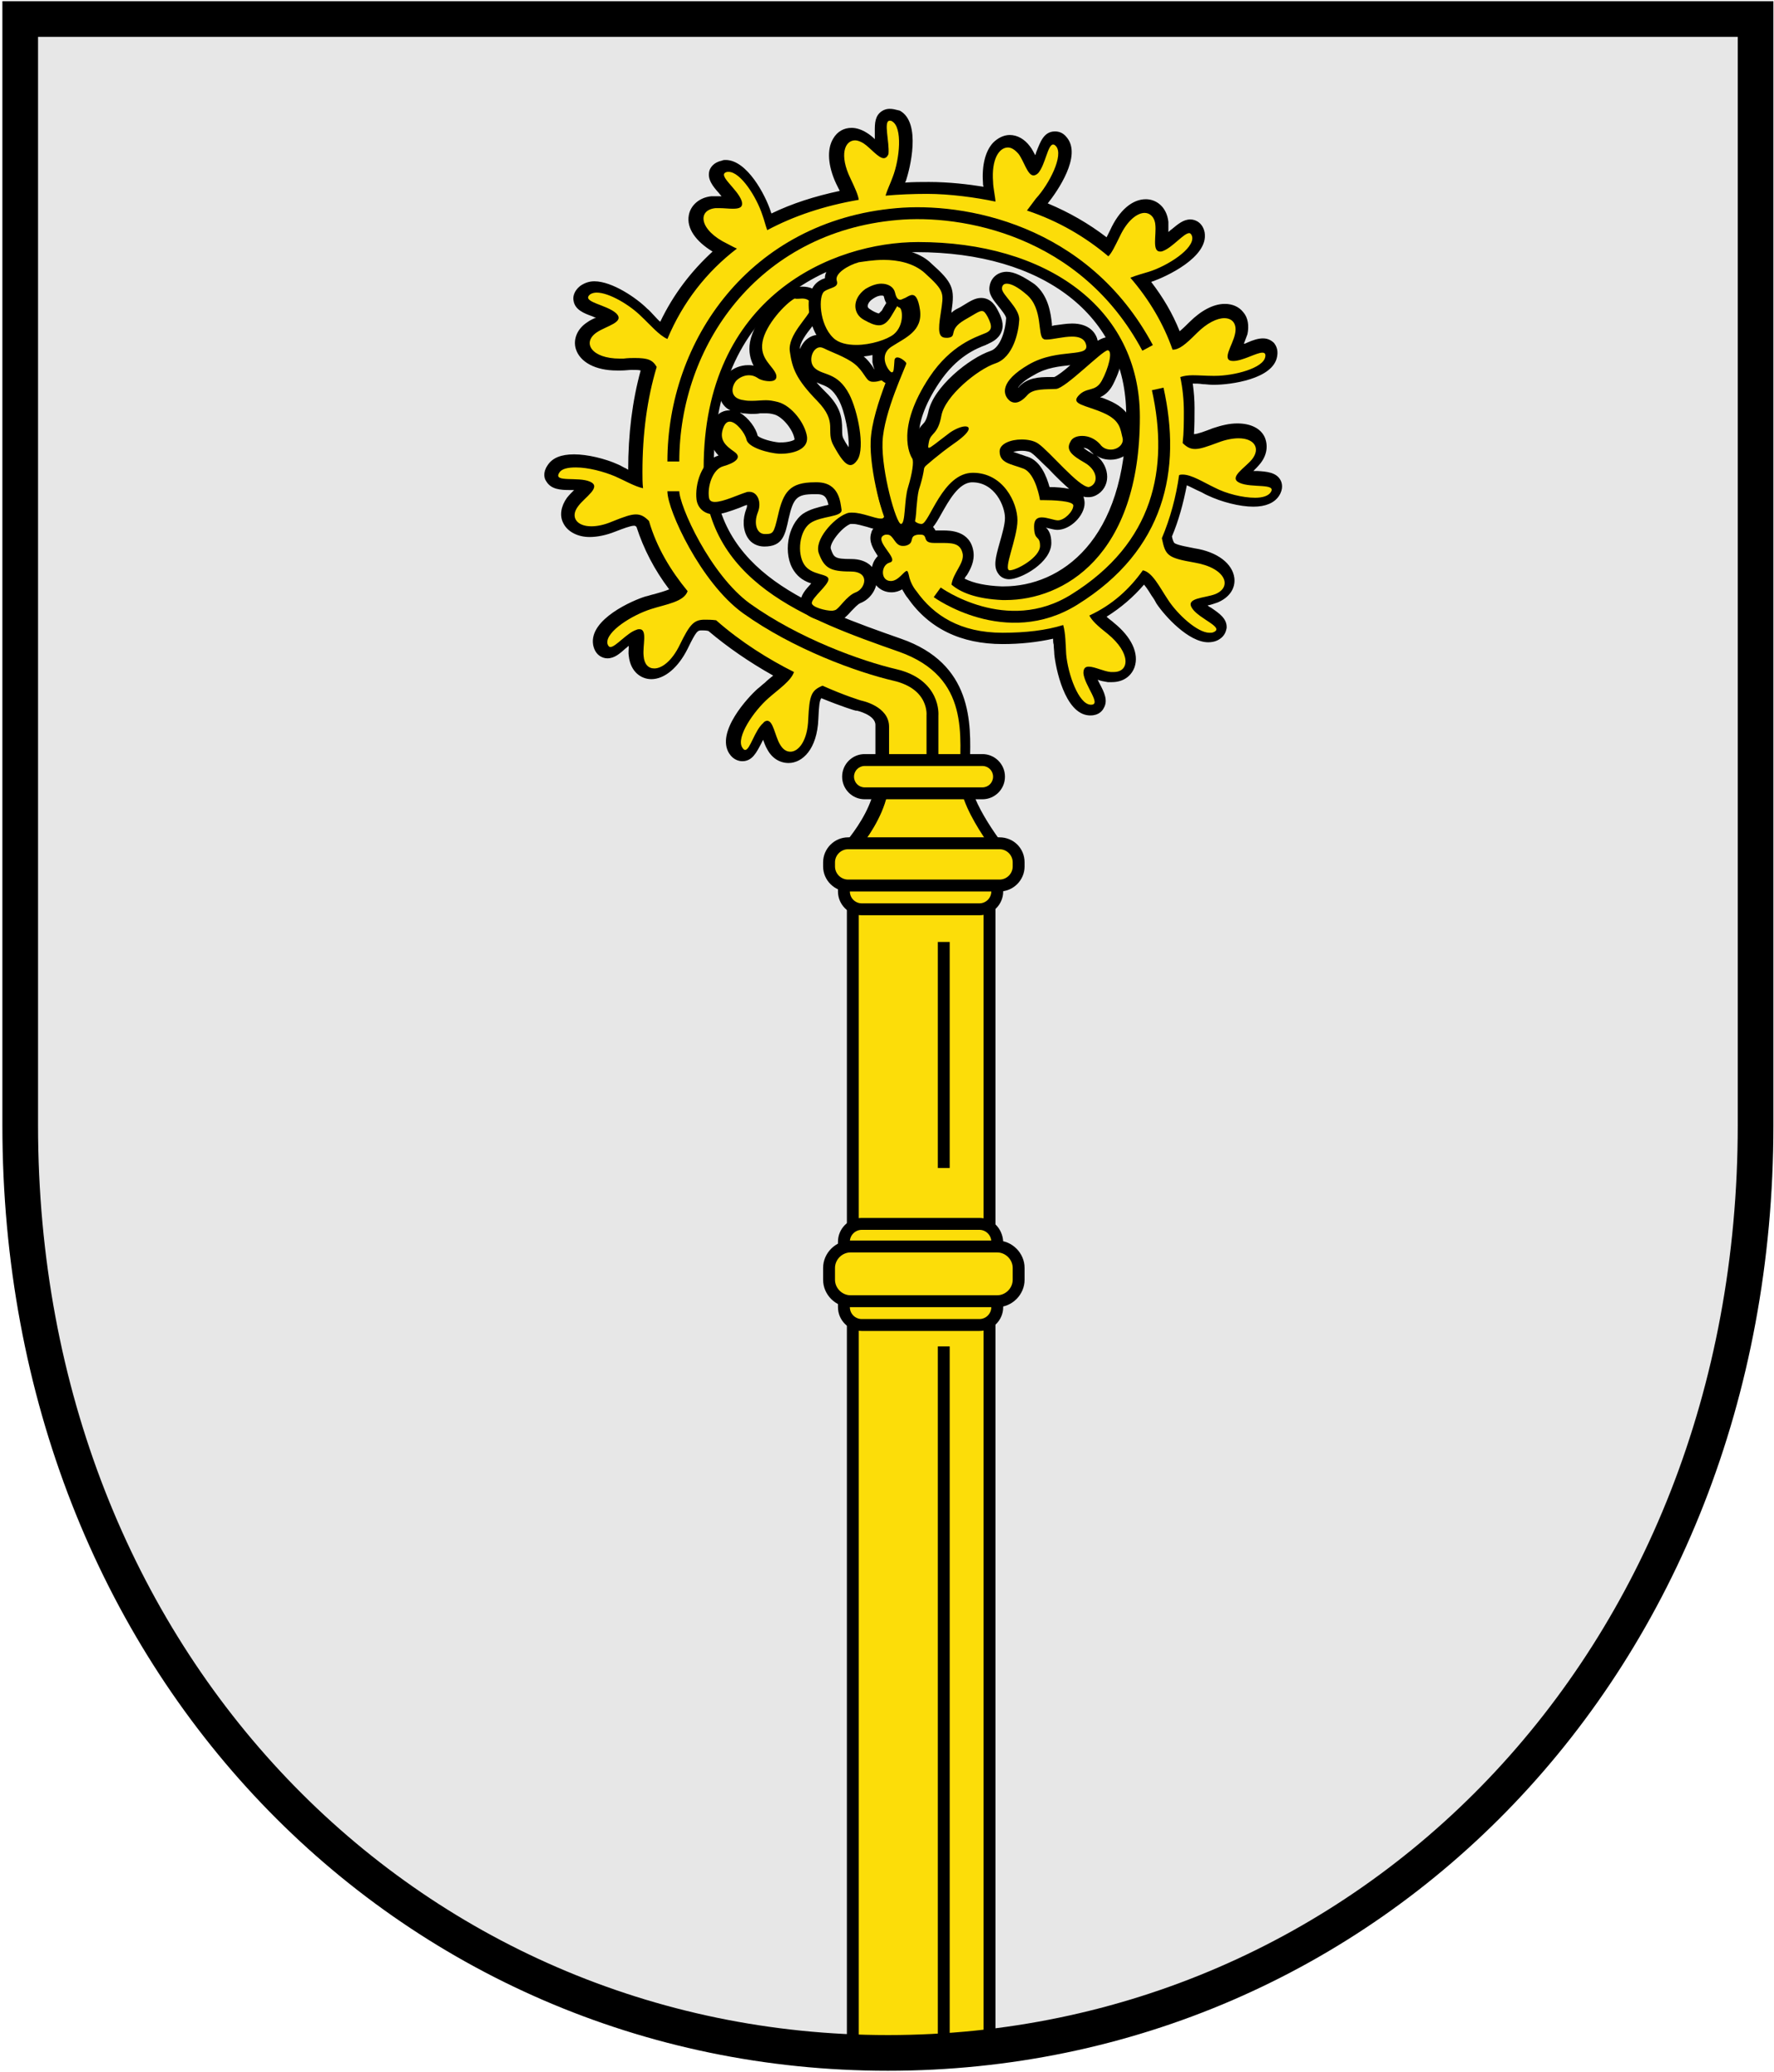
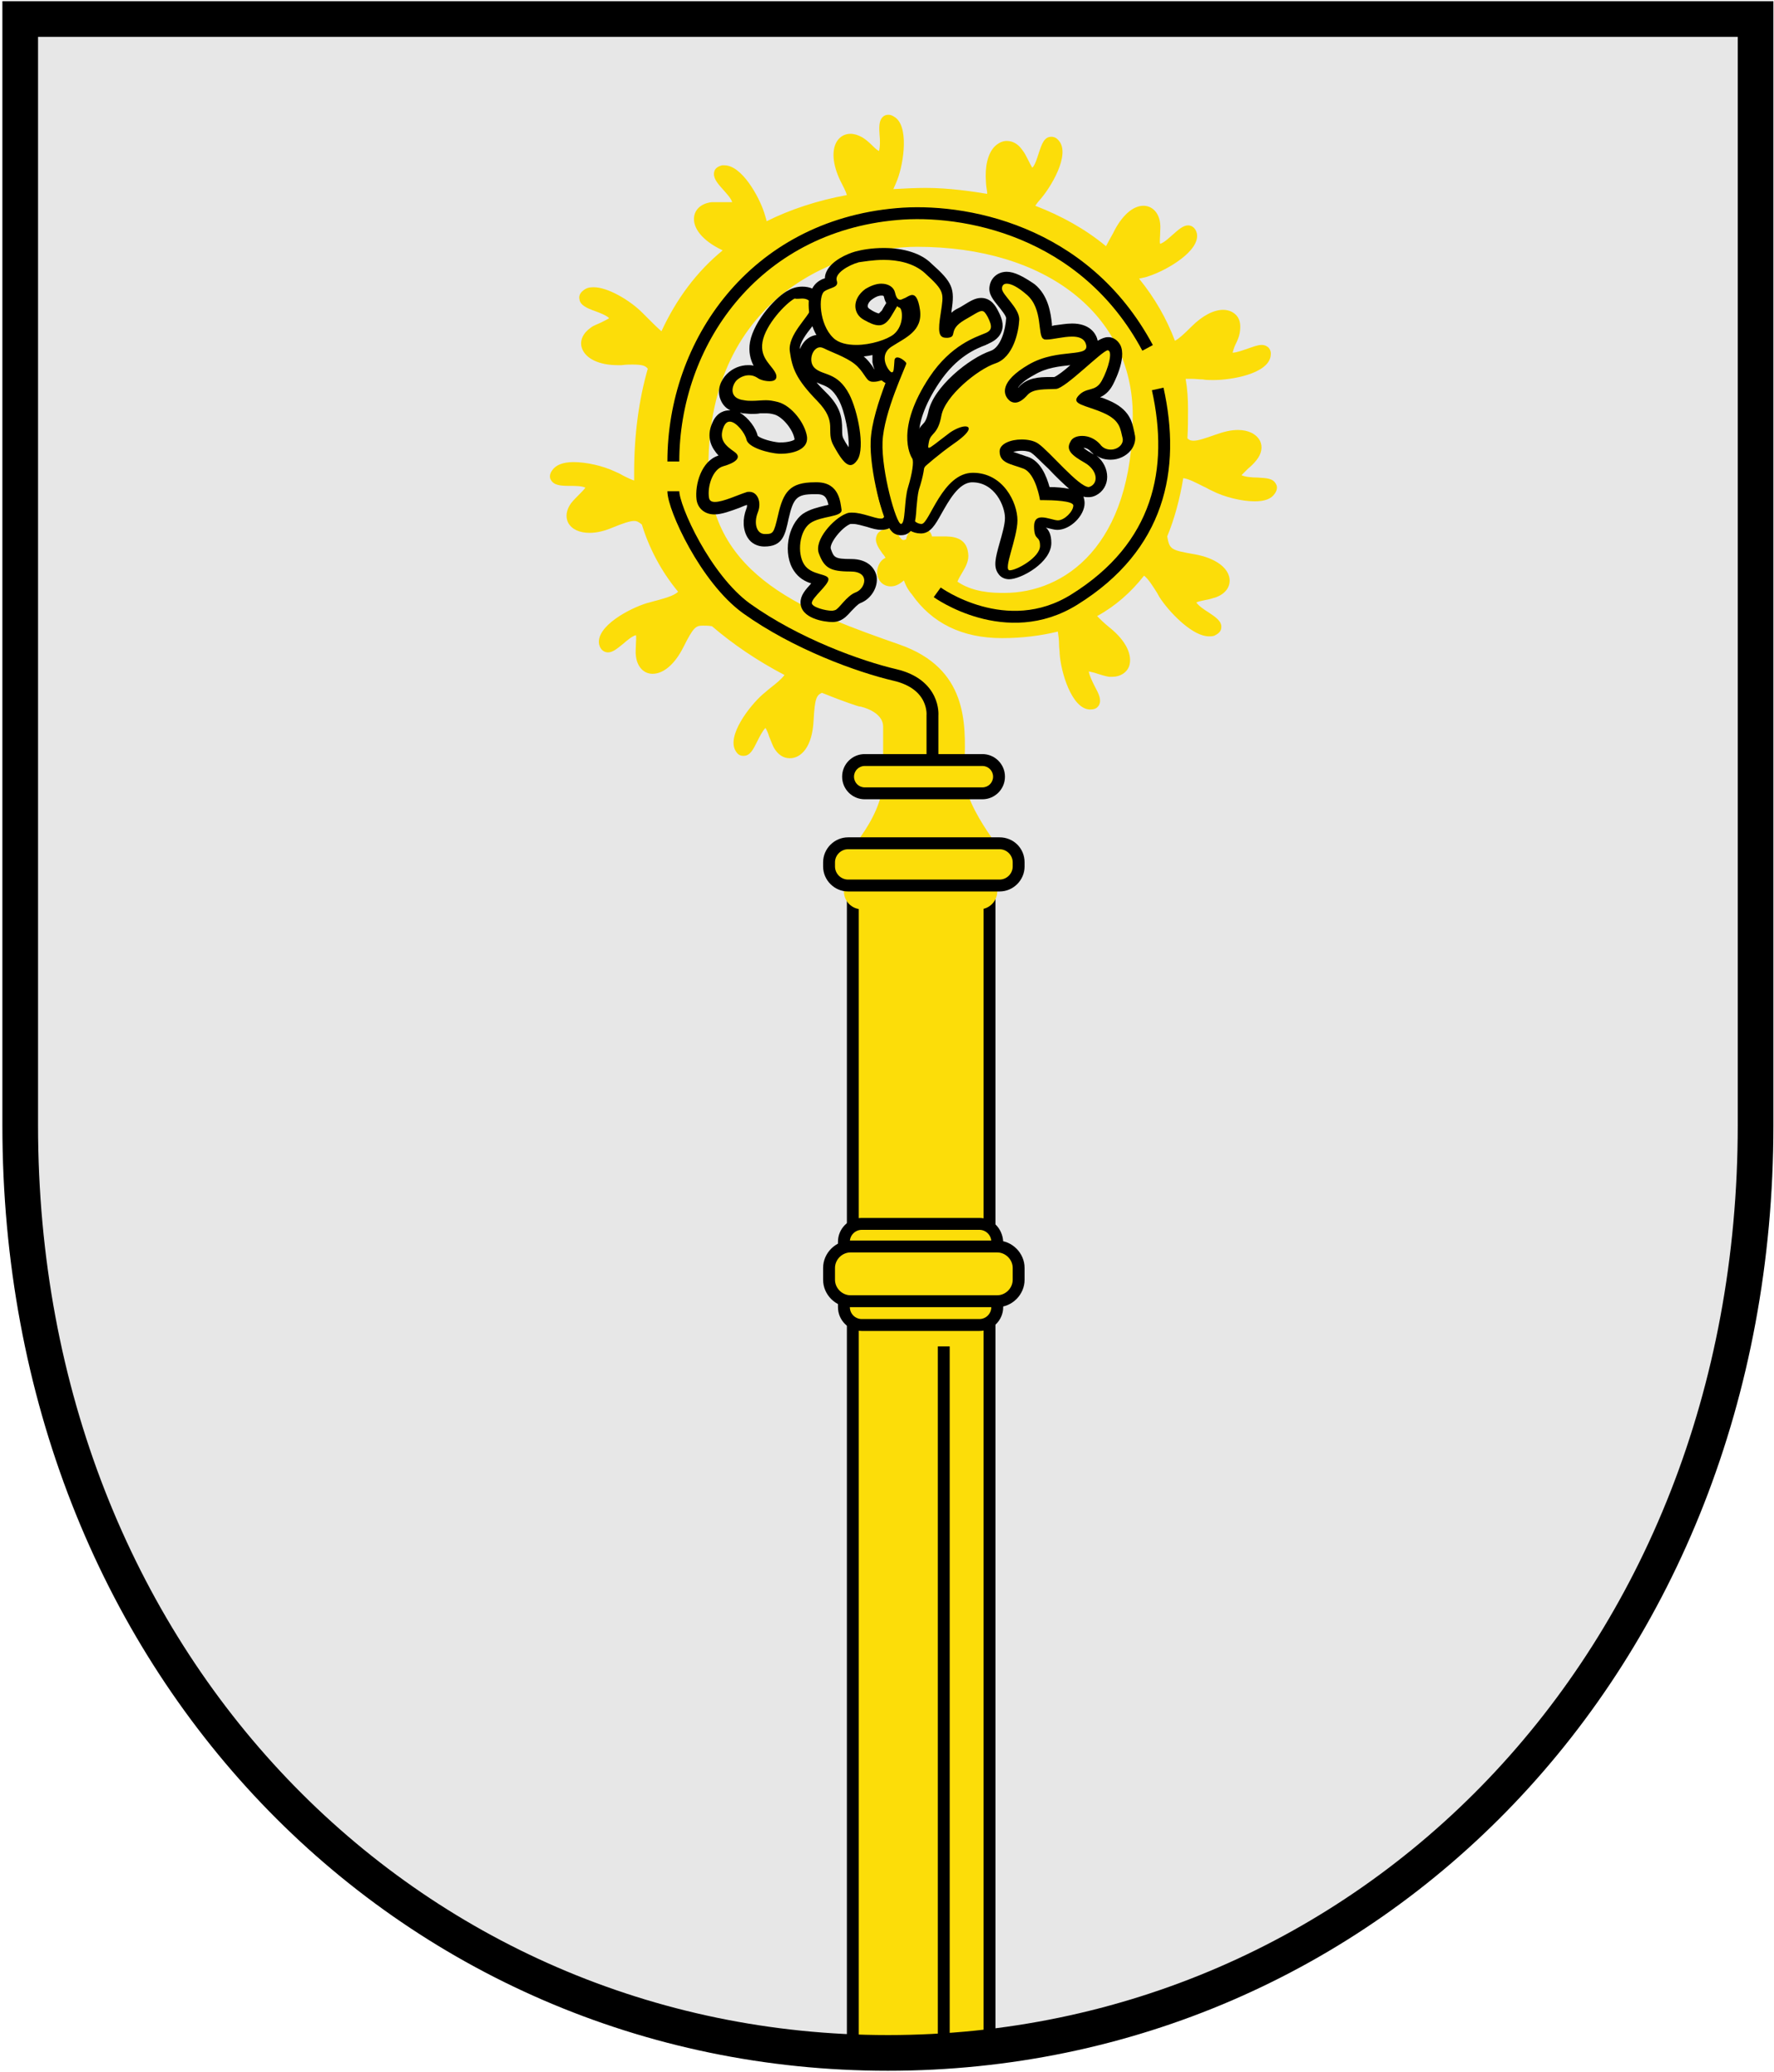
<svg xmlns="http://www.w3.org/2000/svg" xmlns:xlink="http://www.w3.org/1999/xlink" version="1.1" id="Layer_1" x="0px" y="0px" viewBox="0 0 298.5 348.4" style="enable-background:new 0 0 298.5 348.4;" xml:space="preserve">
  <style type="text/css">
	.st0{clip-path:url(#SVGID_2_);fill:#E7E7E7;}
	.st1{clip-path:url(#SVGID_2_);}
	.st2{fill:#FCDD09;}
	.st3{fill:none;stroke:#000000;stroke-width:2;stroke-miterlimit:10;}
</style>
  <g>
    <defs>
      <path id="SVGID_1_" d="M3.4,3.2v186c0,90.6,65.4,156,146,156s146-65.4,146-156V3.2H3.4z" />
    </defs>
    <clipPath id="SVGID_2_">
      <use xlink:href="#SVGID_1_" style="overflow:visible;" />
    </clipPath>
    <rect x="-10.9" y="-11.5" class="st0" width="319.5" height="368.5" />
    <g class="st1">
      <g>
        <g>
          <path class="st2" d="M144.5,354.4c-0.6,0-1-0.4-1-1v-203c0-0.6,0.4-1,1-1h21c0.6,0,1,0.4,1,1v203c0,0.6-0.4,1-1,1H144.5z" />
          <path d="M165.5,150.4v203h-21v-203H165.5 M165.5,148.4h-21c-1.1,0-2,0.9-2,2v203c0,1.1,0.9,2,2,2h21c1.1,0,2-0.9,2-2v-203      C167.5,149.3,166.6,148.4,165.5,148.4L165.5,148.4z" />
        </g>
        <g>
          <path class="st2" d="M141.6,147c-0.4,0-0.8-0.3-0.9-0.6s-0.1-0.8,0.2-1.1c0.1-0.1,7.7-7.3,7.7-14.3v-8.8c0-2.6-3.8-3.4-3.9-3.4      c0,0-0.1,0-0.1,0c-0.1,0-2.6-0.8-6.3-2.3c-0.9,0.4-1.2,0.9-1.4,4.6c-0.2,4.5-2.1,6.4-4,6.4c-1.1,0-2-0.6-2.7-1.8      c-0.3-0.6-0.5-1.2-0.8-1.9c-0.1-0.4-0.4-1.1-0.6-1.4c-0.5,0.5-1,1.5-1.4,2.3c-0.7,1.4-1.2,2.4-2.3,2.4c-0.4,0-0.9-0.1-1.3-0.8      c-1.6-2.5,2.3-7.6,4.6-9.6c0.4-0.3,0.8-0.7,1.2-1c0.9-0.7,1.9-1.5,2.4-2.2c-4.6-2.4-8.7-5.2-12.2-8.2c-0.6-0.1-1.1-0.1-1.5-0.1      c-1.2,0-1.6,0.2-3.3,3.6c-1.4,2.8-3.3,4.5-5.2,4.5c-1.5,0-2.6-1.2-2.8-3c-0.1-0.6,0-1.3,0-2c0-0.4,0.1-1.1,0-1.5      c-0.7,0.2-1.5,0.9-2.2,1.5c-1,0.8-1.7,1.4-2.5,1.4c-0.6,0-1.3-0.4-1.5-1.4c-0.5-3,5.1-6,8.1-6.9c0.5-0.1,1-0.3,1.5-0.4      c1.4-0.4,3-0.8,3.7-1.5c-2.9-3.5-4.9-7.4-6.1-11.3c-0.6-0.5-0.9-0.6-1.3-0.6c-0.7,0-1.9,0.4-3.6,1.1c-1.4,0.6-2.7,0.9-3.9,0.9      c-1.7,0-3-0.6-3.6-1.7c-0.5-1-0.3-2.2,0.5-3.3c0.4-0.5,0.9-1,1.4-1.5c0.3-0.3,0.8-0.8,1-1.1c-0.6-0.3-1.8-0.3-2.7-0.3      c-1.5,0-2.6-0.1-3.1-1c-0.2-0.3-0.3-0.9,0.2-1.6c0.6-0.9,1.8-1.4,3.6-1.4c2.1,0,4.9,0.6,7,1.6c0.5,0.2,0.9,0.4,1.4,0.7      c0.6,0.3,1.2,0.6,1.8,0.8c0-0.4,0-0.8,0-1.3c0-6.4,0.8-12.3,2.3-17.5c-0.4-0.5-0.9-0.7-2.6-0.7c-0.5,0-1.1,0-1.8,0.1      c-0.2,0-0.5,0-0.7,0c-3.1,0-5.4-1.1-6-2.9c-0.4-1.2,0.2-2.5,1.5-3.4c0.5-0.4,1.2-0.6,1.8-0.9c0.4-0.2,1-0.5,1.3-0.7      c-0.5-0.5-1.6-0.9-2.4-1.2c-1.4-0.5-2.5-1-2.6-2c-0.1-0.4,0-1,0.7-1.5c0.5-0.4,1-0.5,1.7-0.5c2.4,0,6.1,2.2,8.2,4.3      c0.4,0.4,0.7,0.7,1.1,1.1c0.7,0.7,1.5,1.5,2.1,2c2.5-5.4,5.9-10,10.3-13.6c-0.1,0-0.1-0.1-0.2-0.1c-3.1-1.5-4.9-3.6-4.6-5.6      c0.2-1.3,1.3-2.2,2.9-2.4c0.3,0,0.5,0,0.8,0c0.4,0,0.8,0,1.2,0c0.4,0,0.7,0,1,0c0.2,0,0.4,0,0.5,0c-0.2-0.7-1-1.5-1.6-2.2      c-1-1.1-1.7-2-1.4-3c0.1-0.4,0.5-0.8,1.3-1c0.1,0,0.3,0,0.4,0c2.9,0,5.8,5.2,6.7,8c0.1,0.4,0.3,0.9,0.4,1.4      c4-2,8.6-3.5,13.5-4.4c-0.2-0.7-0.6-1.4-1.1-2.4c-1.3-2.7-1.5-5.1-0.6-6.6c0.5-0.8,1.3-1.3,2.3-1.3c0.6,0,1.3,0.2,2,0.6      c0.5,0.3,1.1,0.8,1.6,1.3c0.3,0.3,0.8,0.8,1.2,1c0.2-0.7,0.2-1.8,0.1-2.7c-0.1-1.3-0.1-2.4,0.5-3c0.3-0.3,0.6-0.4,1-0.4      c0.3,0,0.6,0.1,0.9,0.3c2.6,1.4,1.7,7.7,0.6,10.6c-0.2,0.5-0.4,1-0.6,1.4c0,0.1-0.1,0.2-0.1,0.2c1.8-0.1,3.7-0.2,5.5-0.2      c3.9,0,7.9,0.6,10.3,1c0-0.1,0-0.2,0-0.3c-0.1-0.6-0.2-1.3-0.2-1.7c-0.2-2.6,0.3-4.7,1.4-5.9c0.6-0.6,1.3-1,2.1-1      c1,0,1.9,0.5,2.6,1.5c0.4,0.5,0.7,1.1,1,1.7c0.2,0.4,0.5,1,0.7,1.3c0.5-0.5,0.8-1.6,1.1-2.5c0.5-1.5,0.9-2.7,2.1-2.7      c0.5,0,0.9,0.2,1.3,0.7c1.9,2.3-1.3,7.8-3.4,10.1c-0.1,0.1-0.4,0.5-0.6,0.8c0,0,0,0,0,0c4.4,1.7,8.4,3.9,11.9,6.8      c0.3-0.6,0.7-1.3,1.2-2.2c1.4-2.9,3.3-4.6,5.1-4.6c1.5,0,2.6,1.2,2.8,2.9c0.1,0.6,0,1.3,0,2c0,0.4-0.1,1.1,0,1.5      c0.7-0.2,1.5-1,2.2-1.6c0.9-0.8,1.7-1.5,2.5-1.5c0.3,0,1.2,0.1,1.5,1.4c0.5,2.9-5,6.1-8,7.1c-0.5,0.2-1,0.3-1.5,0.4      c-0.1,0-0.2,0-0.2,0.1c2.6,3.2,4.6,6.7,6,10.4c0.6-0.3,1.4-1,2.8-2.4c1.8-1.8,3.7-2.8,5.3-2.8c1,0,1.8,0.4,2.3,1      c0.6,0.7,0.7,1.7,0.5,2.9c-0.1,0.6-0.4,1.3-0.7,1.9c-0.2,0.4-0.4,1-0.5,1.4c0.7,0,1.7-0.4,2.6-0.7c0.9-0.3,1.6-0.6,2.3-0.6      c0.6,0,1,0.3,1.2,0.5c0.3,0.4,0.4,0.8,0.3,1.4c-0.5,3-6.7,4-9.5,4l-0.4,0c-0.5,0-1,0-1.5-0.1c-0.6,0-1.3-0.1-1.9-0.1      c-0.4,0-0.7,0-1,0c0.3,1.7,0.4,3.4,0.4,5.1c0,1.7,0,3.3-0.1,4.9c0.4,0.4,0.7,0.4,1.1,0.4c0.7,0,1.9-0.4,3.6-1      c1.4-0.5,2.6-0.8,3.8-0.8c1.8,0,3.1,0.7,3.7,1.8c0.5,1,0.3,2.2-0.6,3.3c-0.4,0.5-0.9,1-1.4,1.4c-0.3,0.3-0.8,0.8-1.1,1.1      c0.6,0.3,1.8,0.4,2.7,0.4c1.5,0.1,2.6,0.1,3.1,1.1c0.2,0.3,0.3,0.9-0.2,1.6c-0.6,0.9-1.7,1.3-3.4,1.3l0,0      c-2.1,0-5.1-0.7-7.2-1.8c-0.5-0.2-0.9-0.5-1.4-0.7c-1.2-0.6-2.5-1.3-3.4-1.4c-0.6,3.6-1.5,6.9-2.7,9.8c0.4,2.2,0.6,2.3,4.6,3      c3.4,0.6,5.7,2.2,5.9,4.2c0.1,1.3-0.7,2.4-2.2,3c-0.6,0.2-1.3,0.4-1.9,0.5c-0.4,0.1-1.1,0.2-1.5,0.4c0.4,0.6,1.3,1.2,2.1,1.7      c1.2,0.8,2.2,1.5,2.1,2.5c0,0.4-0.2,0.9-1,1.3c-0.3,0.2-0.7,0.2-1.1,0.2c-2.6,0-6.2-3.6-7.9-6c-0.3-0.4-0.6-0.9-0.8-1.3      c-0.7-1.1-1.5-2.4-2.2-2.9c-2.2,2.8-4.8,5.1-7.9,6.8c0.5,0.5,1.2,1.2,2.2,2c2.6,2.1,3.8,4.5,3.2,6.4c-0.4,1.1-1.5,1.8-2.8,1.8      c-0.2,0-0.4,0-0.6,0c-0.6-0.1-1.3-0.3-1.9-0.5c-0.5-0.2-1.1-0.3-1.5-0.4c0.1,0.7,0.6,1.7,1,2.5c0.7,1.3,1.2,2.3,0.7,3.2      c-0.2,0.3-0.5,0.7-1.4,0.7c0,0-0.1,0-0.2,0c-3-0.2-4.8-6.3-5-9.4c0-0.5-0.1-1-0.1-1.5c0-0.8-0.1-1.5-0.2-2.2      c-2.9,0.7-6,1.1-9.4,1.1c-6.7,0-11.8-2.5-15.2-7.4c-0.2-0.2-0.9-1.1-1.3-2.3c-0.6,0.5-1.3,1-2.2,1c-1.2,0-2.1-0.8-2.3-2      c-0.1-1,0.3-2.3,1.4-2.8c-0.1-0.2-0.3-0.5-0.5-0.7c-0.7-1-1.4-2-1-3c0.1-0.4,0.5-0.9,1.4-1.1c0.2,0,0.4-0.1,0.5-0.1      c1,0,1.6,0.8,1.9,1.3c0.4,0.5,0.5,0.6,0.7,0.6c0.1,0,0.2,0,0.4-0.1c0.1,0,0.1-0.1,0.1-0.1c0,0,0,0,0,0c0,0,0-0.1,0-0.1      c0.2-0.7,0.5-1.5,2-1.7c0.2,0,0.3,0,0.5,0c1.4,0,1.7,1,1.8,1.3c0,0,0,0.1,0,0.1c0.1,0,0.2,0,0.5,0l0.2,0c0.5,0,0.9,0,1.3,0      c1.2,0,3.8,0,4.1,2.8c0.2,1.2-0.4,2.3-1,3.3c-0.3,0.5-0.6,1-0.8,1.5c1.7,1.2,4.2,1.9,7.4,1.9c0.2,0,0.3,0,0.5,0      c10,0,21.6-7.8,21.6-29.8c0-17-14.6-28.4-36.3-28.4c-12.1,0-35.1,7.7-35.1,37c0,18.6,17.1,24.6,32.2,29.9      c11.4,4,11.1,13.2,10.9,19.8c0,0.9,0,1.7,0,2.5c0,5.3,7.7,14.3,7.8,14.3c0.3,0.3,0.3,0.7,0.2,1.1c-0.2,0.4-0.5,0.6-0.9,0.6      H141.6z" />
-           <path d="M149.7,20.3c0.1,0,0.3,0,0.4,0.1c1.8,1,1.3,6.3,0.1,9.4c-0.4,1.1-0.9,2.1-1.2,3.1c2.2-0.2,4.6-0.3,7-0.3      c3.8,0,8.2,0.6,11.5,1.3c0-0.6-0.4-2.4-0.4-3.3c-0.3-3.8,1-5.8,2.5-5.8c0.6,0,1.2,0.4,1.8,1.1c0.9,1.2,1.5,3.6,2.5,3.6      c0.2,0,0.5-0.1,0.8-0.4c1.2-1.4,1.6-4.8,2.5-4.8c0.2,0,0.3,0.1,0.5,0.3c1.3,1.5-1.1,6.3-3.4,8.8c-0.3,0.4-1.2,1.6-1.5,2      c5.4,1.8,9.9,4.5,13.7,7.7c0.6-0.6,1.1-1.7,1.9-3.3c1.3-2.8,3-4,4.2-4c0.9,0,1.7,0.7,1.8,2c0.2,1.7-0.6,4.5,0.8,4.5      c0.1,0,0.3,0,0.5-0.1c1.6-0.6,3.5-3,4.4-3c0.2,0,0.4,0.2,0.5,0.6c0.4,2-4.1,4.9-7.3,5.9c-1,0.3-2.1,0.6-3.1,1      c3.2,3.7,5.6,7.8,7.1,12.1c1.1,0,2.1-0.8,4.1-2.8c1.7-1.7,3.4-2.5,4.6-2.5c1.4,0,2.2,1,1.8,2.7c-0.4,1.9-2.4,4.5-0.3,4.5      c0,0,0,0,0,0c1.6,0,3.9-1.4,4.9-1.4c0.4,0,0.6,0.2,0.5,0.7c-0.3,1.9-5.2,3.2-8.5,3.2c-0.1,0-0.2,0-0.3,0c-1.1,0-2.4-0.1-3.4-0.1      c-0.8,0-1.5,0.1-2.1,0.3c0.4,1.9,0.6,3.9,0.6,5.8c0,1.7,0,3.5-0.2,5.3c0.7,0.7,1.3,1,2.1,1c0.9,0,2-0.4,3.9-1.1      c1.3-0.5,2.5-0.7,3.4-0.7c2.7,0,3.7,1.7,2.3,3.5c-1.2,1.5-4.1,3.1-2.1,4c2,0.9,6.3,0,5.2,1.6c-0.4,0.6-1.4,0.9-2.6,0.9      c-2.1,0-4.9-0.7-6.8-1.7c-1.9-0.9-3.9-2.2-5.4-2.2c-0.2,0-0.4,0-0.6,0.1c-0.5,3.6-1.5,7.3-2.9,10.6c0.6,2.9,0.9,3.3,5.5,4.1      c5.3,0.9,6.4,4.1,3.5,5.3c-1.8,0.7-5.1,0.6-3.9,2.4c1.2,1.8,5.5,3.2,3.6,4c-0.2,0.1-0.4,0.1-0.7,0.1c-2,0-5.4-3.1-7-5.6      c-1.4-2.1-2.6-4.6-4.2-4.9c-2.2,3.1-5.1,5.8-9,7.6c0.4,0.8,1.3,1.7,3.1,3.1c3.9,3.2,3.7,6.4,1,6.4c-0.1,0-0.3,0-0.5,0      c-1.2-0.1-2.7-0.9-3.7-0.9c-0.6,0-0.9,0.3-0.9,1.1c0.2,2.1,3.1,5.3,1.3,5.3c0,0-0.1,0-0.1,0c-2-0.1-3.8-5.1-4.1-8.5      c-0.1-1.7-0.1-3.5-0.5-4.9c-2.9,0.9-6.3,1.3-10.2,1.3c-7.1,0-11.6-2.9-14.5-7c0,0-1-1.1-1.3-2.8c-0.1-0.4-0.2-0.6-0.3-0.6      c-0.5,0-1.4,1.7-2.7,1.7c-1.8,0-1.7-2.7-0.2-3.1c1.9-0.5-3.2-4-0.7-4.7c0.1,0,0.2,0,0.3,0c1.1,0,1.2,1.9,2.6,1.9      c0.2,0,0.4,0,0.7-0.1c1.4-0.5,0.2-1.6,1.9-1.8c0.1,0,0.3,0,0.4,0c1.4,0,0.1,1.4,2.3,1.4c0.1,0,0.2,0,0.3,0c0.5,0,0.9,0,1.3,0      c1.9,0,2.9,0.3,3.2,1.9c0.2,1.6-1.6,3.1-1.9,5.1c1.5,1.3,4.1,2.4,8.6,2.6c0.2,0,0.3,0,0.5,0c9.7,0,22.6-7.3,22.6-30.8      c0-18.4-15.8-29.4-37.3-29.4c-14.4,0-36.1,9.1-36.1,38c0,19.1,17.2,25.4,32.9,30.9c12.1,4.3,10.2,14.4,10.2,21.4      c0,5.8,8,15,8,15h-27.9c0,0,8-7.5,8-15c0,0,0-5.3,0-8.8s-4.7-4.4-4.7-4.4s-2.7-0.8-6.5-2.5c-1.9,0.8-2.2,1.6-2.4,5.6      c-0.1,3.6-1.6,5.5-3,5.5c-0.7,0-1.3-0.4-1.8-1.3c-0.8-1.4-1.1-3.9-2.1-3.9c-0.2,0-0.5,0.1-0.7,0.4c-1.4,1.2-2.2,4.5-3,4.5      c-0.2,0-0.3-0.1-0.5-0.4c-1.1-1.7,1.9-6.1,4.4-8.3c1.7-1.5,3.8-2.9,4.3-4.4c-4.2-2.1-8.9-5-13.1-8.7c-0.8-0.1-1.4-0.1-1.9-0.1      c-1.8,0-2.5,0.7-4.2,4.2c-1.3,2.7-3,4-4.3,4c-1,0-1.7-0.7-1.8-2.1c-0.2-1.7,0.7-4.5-0.7-4.5c-0.1,0-0.3,0-0.5,0.1      c-1.6,0.5-3.5,2.9-4.4,2.9c-0.2,0-0.4-0.2-0.5-0.6c-0.3-2,4.2-4.8,7.4-5.8c2.5-0.8,5.5-1.2,6.1-3c-2.8-3.4-5.2-7.3-6.5-11.8      c-0.7-0.7-1.3-1.1-2.2-1.1c-0.9,0-2,0.4-4,1.2c-1.4,0.6-2.6,0.8-3.5,0.8c-2.5,0-3.6-1.6-2.2-3.4c1.1-1.5,4-3.2,2-4.1      c-2-0.9-6.3,0.2-5.2-1.5c0.4-0.7,1.5-0.9,2.8-0.9c2.1,0,4.7,0.7,6.6,1.5c1.6,0.7,3.3,1.7,4.7,2c-0.1-0.9-0.1-1.8-0.1-2.7      c0-6.5,0.8-12.4,2.4-17.7c-0.7-1.2-1.5-1.5-3.7-1.5c-0.5,0-1.1,0-1.9,0.1c-0.2,0-0.4,0-0.6,0c-4.8,0-6.4-2.7-3.9-4.4      c1.6-1.1,4.8-1.7,3.3-3.2c-1.6-1.5-6-1.9-4.4-3.2c0.3-0.2,0.7-0.3,1.1-0.3c2.1,0,5.6,2.1,7.5,4c1.5,1.4,3,3.2,4.4,3.8      c2.6-6.2,6.6-11.3,11.7-15.2c-0.5-0.2-1-0.5-1.6-0.8c-4.8-2.3-5.1-5.7-2-6c0.2,0,0.4,0,0.7,0c0.7,0,1.5,0.1,2.2,0.1      c1.1,0,1.8-0.2,1.5-1.3c-0.7-2.1-4.4-4.5-2.4-4.9c0.1,0,0.2,0,0.2,0c2,0,4.7,4.2,5.7,7.3c0.3,0.8,0.5,1.7,0.8,2.5      c4.5-2.4,9.6-4.1,15.4-5.1c-0.1-0.8-0.6-1.9-1.4-3.6c-1.9-3.9-1-6.4,0.8-6.4c0.4,0,0.9,0.2,1.4,0.5c1.2,0.8,2.5,2.5,3.4,2.5      c0.3,0,0.6-0.2,0.8-0.7C149.7,23.9,148.6,20.3,149.7,20.3 M149.7,18.3c-0.7,0-1.3,0.3-1.7,0.7c-0.9,0.9-0.8,2.2-0.8,3.7      c0,0.2,0,0.4,0,0.7c-0.4-0.4-0.9-0.8-1.4-1.1c-0.8-0.5-1.7-0.8-2.5-0.8c-1.3,0-2.4,0.6-3.1,1.8c-1.1,1.8-0.9,4.6,0.5,7.6      c0.2,0.4,0.4,0.8,0.6,1.2c-4.2,0.9-8,2.1-11.5,3.8c0-0.1-0.1-0.2-0.1-0.3c-0.9-2.8-4-8.7-7.6-8.7c-0.2,0-0.4,0-0.6,0.1      c-1.4,0.3-1.9,1.1-2.1,1.6c-0.5,1.5,0.6,2.8,1.6,3.9c0.1,0.2,0.3,0.3,0.4,0.5c-0.3,0-0.5,0-0.8,0c-0.3,0-0.6,0-0.9,0      c-2,0.2-3.5,1.5-3.8,3.2c-0.4,2.2,1.2,4.4,4,6.1c-3.6,3.3-6.6,7.2-8.8,11.8c-0.4-0.3-0.7-0.7-1.1-1.1c-0.4-0.4-0.7-0.8-1.1-1.1      c-1.8-1.8-5.9-4.6-8.9-4.6c-0.9,0-1.7,0.3-2.4,0.8c-1.1,0.9-1.2,1.9-1.1,2.4c0.2,1.6,1.8,2.2,3.2,2.7c0.2,0.1,0.4,0.2,0.6,0.2      c-0.5,0.2-1.1,0.5-1.5,0.8c-1.7,1.1-2.4,2.9-1.9,4.5c0.7,2.2,3.3,3.6,6.9,3.6c0.2,0,0.5,0,0.7,0c0.7,0,1.3-0.1,1.8-0.1      c0.8,0,1.2,0,1.5,0.1c-1.4,5.1-2.1,10.7-2.1,16.7c-0.1-0.1-0.2-0.1-0.3-0.2c-0.5-0.2-0.9-0.5-1.4-0.7c-2.2-1-5.2-1.7-7.4-1.7      c-2.2,0-3.7,0.6-4.5,1.9c-0.8,1.2-0.5,2.2-0.2,2.6c0.8,1.4,2.4,1.5,4,1.5c0.2,0,0.4,0,0.7,0c-0.4,0.4-0.8,0.8-1.2,1.3      c-1,1.4-1.3,3-0.6,4.3c0.7,1.4,2.4,2.3,4.4,2.3c1.3,0,2.8-0.3,4.3-0.9c1.3-0.5,2.6-1,3.2-1c0.1,0,0.2,0,0.4,0.2      c1.2,3.7,3,7.2,5.5,10.5c-0.7,0.3-1.8,0.6-2.5,0.8c-0.5,0.1-1,0.3-1.5,0.4c-2,0.6-9.5,3.8-8.8,8.1c0.3,1.7,1.5,2.3,2.4,2.3      c1.2,0,2.1-0.8,3.1-1.7c0.2-0.1,0.3-0.3,0.5-0.4c0,0.6-0.1,1.2,0,1.7c0.3,2.7,2.1,3.9,3.8,3.9c2.2,0,4.5-1.9,6.1-5.1      c1.5-3.1,1.7-3.1,2.4-3.1c0.3,0,0.7,0,1.1,0.1c3.2,2.7,6.8,5.2,10.9,7.5c-0.5,0.4-1,0.8-1.4,1.2c-0.4,0.3-0.8,0.7-1.2,1      c-1.6,1.4-7.1,7.3-4.8,10.9c0.7,1.1,1.7,1.3,2.2,1.3c1.7,0,2.4-1.5,3.2-3c0.1-0.2,0.2-0.4,0.3-0.6c0.2,0.5,0.4,1.1,0.7,1.6      c0.8,1.5,2.1,2.3,3.6,2.3c2.3,0,4.8-2.3,5-7.4c0.1-2.3,0.2-3.1,0.5-3.5c3.4,1.4,5.7,2.1,5.8,2.1c0.1,0,0.1,0,0.2,0      c0,0,3.1,0.7,3.1,2.4v8.8c0,6.5-7.3,13.5-7.4,13.5c-0.6,0.6-0.8,1.4-0.5,2.2c0.3,0.8,1,1.3,1.9,1.3h27.9c0.8,0,1.5-0.5,1.8-1.2      c0.3-0.7,0.2-1.5-0.3-2.1c-2.1-2.4-7.5-9.6-7.5-13.7c0-0.8,0-1.6,0-2.5c0.2-6.6,0.5-16.6-11.6-20.8c-14.8-5.2-31.5-11.1-31.5-29      c0-28.4,21.5-36,34.1-36c21.4,0,35.3,10.7,35.3,27.4c0,21.2-11.1,28.8-20.6,28.8c-0.1,0-0.3,0-0.4,0c-2.5-0.1-4.6-0.5-6.2-1.3      c0.1-0.2,0.2-0.4,0.4-0.6c0.6-1,1.3-2.3,1.1-3.9c-0.5-3.6-4-3.6-5.1-3.6c-0.4,0-0.8,0-1.3,0c-0.6-1.2-1.7-1.4-2.5-1.4      c-0.2,0-0.4,0-0.6,0c-1.1,0.1-2,0.6-2.4,1.4c-0.4-0.6-1.2-1.4-2.5-1.4c-0.3,0-0.5,0-0.8,0.1c-1.4,0.4-1.9,1.2-2,1.7      c-0.5,1.5,0.4,2.8,1.1,3.9c-0.8,0.8-1.2,2-1,3.2c0.2,1.7,1.6,2.9,3.3,2.9c0.7,0,1.3-0.2,1.8-0.5c0.4,0.7,0.7,1.2,0.9,1.4      c3.6,5.2,9,7.8,16,7.8c3,0,5.8-0.3,8.5-0.9c0,0.3,0,0.7,0.1,1c0,0.5,0.1,1.1,0.1,1.6c0.2,2.1,1.7,10.1,5.9,10.3      c0.1,0,0.1,0,0.2,0c1.4,0,2-0.8,2.2-1.2c0.8-1.3,0.1-2.7-0.7-4.2c-0.1-0.2-0.2-0.4-0.3-0.6c0.5,0.2,1.1,0.3,1.7,0.4      c0.2,0,0.5,0,0.7,0c1.8,0,3.2-0.9,3.8-2.5c0.8-2.3-0.5-5.1-3.5-7.5c-0.3-0.3-0.8-0.6-1.2-1c2.4-1.5,4.5-3.3,6.3-5.4      c0.5,0.6,1,1.4,1.3,1.9c0.3,0.4,0.6,0.9,0.8,1.3c1.4,2.1,5.4,6.5,8.7,6.5c0.5,0,1.1-0.1,1.5-0.3c1.3-0.6,1.5-1.6,1.6-2.1      c0.1-1.6-1.3-2.5-2.6-3.4c-0.2-0.1-0.4-0.2-0.6-0.4c0.6-0.1,1.1-0.3,1.7-0.5c1.9-0.8,3-2.3,2.8-4.1c-0.3-2.4-2.8-4.4-6.7-5      c-0.9-0.2-2.9-0.5-3.4-0.9c-0.1-0.1-0.3-0.5-0.4-1.1c1.1-2.6,1.9-5.5,2.5-8.6c0.7,0.3,1.4,0.7,2.1,1c0.5,0.2,0.9,0.5,1.4,0.7      c2.3,1.1,5.4,1.9,7.7,1.9c2,0,3.5-0.6,4.3-1.8c0.8-1.2,0.5-2.2,0.3-2.6c-0.7-1.4-2.4-1.5-3.9-1.6c-0.2,0-0.4,0-0.7,0      c0.4-0.4,0.8-0.8,1.2-1.3c1.1-1.4,1.3-3,0.7-4.4c-0.7-1.5-2.4-2.3-4.6-2.3c-1.3,0-2.6,0.3-4.1,0.8c-1.3,0.5-2.6,1-3.2,1      c0,0,0,0,0,0c0.1-1.4,0.1-2.9,0.1-4.4c0-1.3-0.1-2.7-0.3-4.1c0.5,0,1.1,0,1.7,0.1c0.5,0,1,0.1,1.6,0.1c0.1,0,0.3,0,0.4,0      c2.5,0,9.9-0.9,10.5-4.8c0.2-1.1-0.2-1.8-0.5-2.2c-0.5-0.5-1.1-0.8-1.9-0.8c-0.8,0-1.7,0.3-2.6,0.7c-0.2,0.1-0.4,0.2-0.6,0.2      c0.2-0.5,0.4-1.1,0.6-1.6c0.3-1.4,0.1-2.8-0.7-3.7c-0.7-0.9-1.8-1.4-3.1-1.4c-1.9,0-4,1.1-6,3.1c-0.3,0.3-1,1-1.6,1.5      c-1.2-3-2.8-5.7-4.8-8.3c0.1,0,0.2-0.1,0.3-0.1c2-0.7,9.4-4,8.7-8.2c-0.3-1.6-1.5-2.2-2.4-2.2c0,0,0,0,0,0      c-1.2,0-2.1,0.8-3.2,1.7c-0.2,0.1-0.3,0.3-0.5,0.4c0-0.6,0-1.2,0-1.7c-0.3-2.6-2.1-3.8-3.8-3.8c-2.3,0-4.5,1.9-6,5.2      c-0.2,0.4-0.4,0.8-0.6,1.2c-3-2.3-6.3-4.2-9.9-5.7c1.6-2,5.8-8,3.2-11.1c-0.7-0.9-1.5-1-2-1c0,0,0,0,0,0c-1.9,0-2.5,1.9-3.1,3.4      c-0.1,0.2-0.1,0.4-0.2,0.6c-0.3-0.5-0.5-1-0.9-1.5c-0.9-1.2-2.1-1.9-3.4-1.9c-1,0-2,0.5-2.8,1.3c-1.3,1.4-1.9,3.8-1.7,6.7      c0,0.2,0,0.4,0.1,0.7c-2.5-0.4-5.8-0.8-9.2-0.8c-1.3,0-2.6,0-4,0.1c0-0.1,0.1-0.2,0.1-0.2c0.7-2,2.7-9.9-1-11.9      C150.6,18.4,150.2,18.3,149.7,18.3L149.7,18.3C149.7,18.3,149.7,18.3,149.7,18.3L149.7,18.3z" />
        </g>
        <g>
          <g>
            <path class="st2" d="M145,222.8c-1.6,0-3-1.3-3-3v-11c0-1.6,1.3-3,3-3h19.8c1.6,0,3,1.3,3,3v11c0,1.6-1.3,3-3,3H145z" />
            <path d="M164.8,206.8c1.1,0,2,0.9,2,2v11c0,1.1-0.9,2-2,2H145c-1.1,0-2-0.9-2-2v-11c0-1.1,0.9-2,2-2H164.8 M164.8,204.8H145       c-2.2,0-4,1.8-4,4v11c0,2.2,1.8,4,4,4h19.8c2.2,0,4-1.8,4-4v-11C168.7,206.6,167,204.8,164.8,204.8L164.8,204.8z" />
          </g>
          <g>
            <path class="st2" d="M143.1,218.9c-2,0-3.6-1.6-3.6-3.6v-2c0-2,1.6-3.6,3.6-3.6h24.7c2,0,3.6,1.6,3.6,3.6v2       c0,2-1.6,3.6-3.6,3.6H143.1z" />
            <path d="M167.8,210.6c1.4,0,2.6,1.2,2.6,2.6v2c0,1.4-1.2,2.6-2.6,2.6h-24.7c-1.4,0-2.6-1.2-2.6-2.6v-2c0-1.4,1.2-2.6,2.6-2.6       H167.8 M167.8,208.6h-24.7c-2.5,0-4.6,2.1-4.6,4.6v2c0,2.5,2.1,4.6,4.6,4.6h24.7c2.5,0,4.6-2.1,4.6-4.6v-2       C172.4,210.7,170.3,208.6,167.8,208.6L167.8,208.6z" />
          </g>
        </g>
        <g>
          <g>
            <path class="st2" d="M145,152.9c-1.6,0-3-1.3-3-3v-3c0-1.6,1.3-3,3-3h19.8c1.6,0,3,1.3,3,3v3c0,1.6-1.3,3-3,3H145z" />
-             <path d="M164.8,144.9c1.1,0,2,0.9,2,2v3c0,1.1-0.9,2-2,2H145c-1.1,0-2-0.9-2-2v-3c0-1.1,0.9-2,2-2H164.8 M164.8,142.9H145       c-2.2,0-4,1.8-4,4v3c0,2.2,1.8,4,4,4h19.8c2.2,0,4-1.8,4-4v-3C168.7,144.7,167,142.9,164.8,142.9L164.8,142.9z" />
          </g>
          <g>
-             <path class="st2" d="M142.7,148.8c-1.7,0-3.2-1.4-3.2-3.2v-0.7c0-1.7,1.4-3.2,3.2-3.2h25.5c1.7,0,3.2,1.4,3.2,3.2v0.7       c0,1.7-1.4,3.2-3.2,3.2H142.7z" />
+             <path class="st2" d="M142.7,148.8c-1.7,0-3.2-1.4-3.2-3.2v-0.7c0-1.7,1.4-3.2,3.2-3.2h25.5c1.7,0,3.2,1.4,3.2,3.2v0.7       c0,1.7-1.4,3.2-3.2,3.2z" />
            <path d="M168.2,142.8c1.2,0,2.2,1,2.2,2.2v0.7c0,1.2-1,2.2-2.2,2.2h-25.5c-1.2,0-2.2-1-2.2-2.2v-0.7c0-1.2,1-2.2,2.2-2.2H168.2        M168.2,140.8h-25.5c-2.3,0-4.2,1.9-4.2,4.2v0.7c0,2.3,1.9,4.2,4.2,4.2h25.5c2.3,0,4.2-1.9,4.2-4.2v-0.7       C172.4,142.6,170.5,140.8,168.2,140.8L168.2,140.8z" />
          </g>
        </g>
        <g>
          <g>
            <path class="st2" d="M169.9,96.6c-0.4,0-0.8-0.2-1-0.5c-0.6-0.8-0.3-1.9,0.4-4.4c0.4-1.5,0.9-3.3,0.9-4.5c0-2.4-1.9-7-6.5-7       c-2.8,0-4.7,3.3-6,5.8c-0.9,1.7-1.5,2.7-2.5,2.8c0,0-0.1,0-0.2,0c-0.7,0-1.9-0.4-2.3-1.5c-0.9-2.3-0.2-6.8,2.2-9.9       c0,0,0.1-0.1,0.1-0.1c0,0,0.6-0.5,1.5-1.3c-0.1,0-0.2,0-0.3,0c-0.3,0-0.7-0.2-0.8-0.4c-0.4-0.4-0.3-1-0.2-1.6l0-0.2       c0.2-1,0.6-1.5,1-1.9c0.4-0.5,0.8-0.9,1.2-2.5c0.7-3.7,6.4-8.4,9.8-9.5c2.4-0.8,3.2-4.4,3.3-6.4c0-0.8-0.9-1.9-1.6-2.7       c-0.8-1-1.4-1.7-1.3-2.6c0.1-1,0.9-1.7,1.9-1.7c1,0,2.3,0.7,4,2c2.1,1.7,2.4,4.3,2.6,6.1c0.1,0.4,0.1,1,0.2,1.3       c0.4,0,0.9-0.1,1.5-0.2c0.9-0.2,1.9-0.3,2.8-0.3c2.2,0,3,1,3.3,1.9c0.2,0.7,0.2,1.2-0.1,1.7c-0.6,0.9-1.8,1-3.5,1.2       c-1.8,0.2-4.2,0.5-6.5,1.7c-3,1.7-3.4,3-3.5,3.4c0,0.5,0.2,0.8,0.4,0.9c0.2,0.2,0.3,0.2,0.4,0.2c0,0,0,0,0,0       c0.1,0,0.6-0.1,1.4-1c1.1-1.2,2.8-1.3,4.4-1.3c0.4,0,0.7,0,1.1,0c0.7-0.1,3.1-2.3,4.6-3.6c2.7-2.4,3.5-3,4.2-3c0,0,0.1,0,0.2,0       c0.4,0.1,0.8,0.3,1,0.8c0.7,1.4-0.6,4.5-1.3,5.8c-0.8,1.5-1.8,1.7-2.7,2c-0.5,0.1-0.9,0.2-1.3,0.6c0.4,0.2,0.9,0.4,1.4,0.5       c0.7,0.2,1.5,0.5,2.3,0.8c3.1,1.3,3.4,3,3.7,4.4c0,0.2,0.1,0.4,0.1,0.6c0.2,0.7,0,1.3-0.4,1.9c-0.6,0.7-1.6,1.2-2.6,1.2       c-1,0-1.9-0.4-2.6-1.2c-0.5-0.6-1.4-1-2.2-1c-0.6,0-1,0.2-1.2,0.5c-0.2,0.4-0.4,0.7,2,2.2c1.5,0.9,2.4,2.2,2.3,3.5       c0,1-0.5,1.8-1.4,2.2c-0.2,0.1-0.5,0.2-0.7,0.2c-1.4,0-3.2-1.8-6.1-4.7c-1.1-1.1-2.3-2.3-2.9-2.8c-0.5-0.4-1.4-0.6-2.3-0.6       c-1.6,0-2.7,0.6-2.7,1c0,0.8,0.3,1,2.2,1.6c0.4,0.1,0.8,0.2,1.2,0.4c2,0.7,2.9,3.7,3.3,5.2c4.8,0,5.8,0.7,5.8,1.9       c0,1.6-2,3.5-3.6,3.5c-0.4,0-0.9-0.1-1.4-0.2c-0.5-0.1-1-0.3-1.3-0.3c-0.2,0-0.2,0-0.2,0c0,0-0.1,0.1-0.1,0.5       c0,1,0.1,1.1,0.3,1.2c0.4,0.4,0.7,0.8,0.7,2C176,94.1,171.5,96.6,169.9,96.6z" />
            <path d="M169.4,47.7c0.7,0,1.8,0.5,3.3,1.8c2.9,2.4,1.8,7,2.9,7.5c0.1,0.1,0.3,0.1,0.5,0.1c1,0,2.8-0.5,4.3-0.5       c1.1,0,2,0.3,2.3,1.2c0.9,2.5-4.6,0.6-9.6,3.5s-4.3,5.1-3.3,6c0.3,0.3,0.7,0.4,1,0.4c0.7,0,1.4-0.5,2.1-1.3       c1-1.1,3.1-0.9,4.8-1c1.6-0.1,7.8-6.5,8.7-6.5c0,0,0,0,0,0c0.9,0.1,0.1,3.1-1,5.1s-2.5,1-3.9,2.5s1.1,1.6,4.1,2.9       s2.9,2.8,3.3,4.3c0.2,1-0.8,1.9-2,1.9c-0.6,0-1.3-0.2-1.8-0.9c-0.8-0.9-1.9-1.4-3-1.4c-0.9,0-1.7,0.3-2,1       c-0.8,1.4,0.3,2.3,2.4,3.5s2.4,3.3,1,4c-0.1,0-0.2,0.1-0.3,0.1c-1.7,0-6.6-6-8.5-7.3c-0.7-0.5-1.8-0.7-2.8-0.7       c-1.8,0-3.7,0.7-3.7,2c0,2,1.9,2.1,4,2.9s2.8,5.3,2.8,5.3s0.2,0,0.6,0c1.4,0,5,0.1,5,0.9c0,1-1.5,2.5-2.6,2.5       c-0.6,0-1.8-0.5-2.7-0.5c-0.7,0-1.3,0.3-1.3,1.5c0,2.6,1,1.4,1,3.3c0,1.9-3.9,4.1-5.1,4.1s1.3-5.4,1.3-8.4s-2.4-8-7.5-8       s-7.3,8.5-8.6,8.6c0,0,0,0-0.1,0c-0.4,0-1.1-0.3-1.3-0.8c-0.7-1.8-0.2-6,2-8.9c0,0,2.1-1.9,4.8-3.8c2.9-2,2.9-2.9,1.9-2.9       c-0.6,0-1.6,0.4-2.5,1c-2.4,1.8-3.3,2.6-3.6,2.6c-0.2,0-0.1-0.4,0-1c0.3-1.6,1.5-1.1,2.1-4.4s6.1-7.8,9.1-8.8s3.9-5.3,4-7.3       s-3-4.3-2.9-5.3C168.6,48.1,168.8,47.7,169.4,47.7 M169.4,45.7C169.4,45.7,169.4,45.7,169.4,45.7c-1.5,0-2.7,1-2.9,2.5       c-0.2,1.3,0.7,2.3,1.5,3.3c0.4,0.5,1.3,1.6,1.3,2c-0.1,1.9-0.9,4.9-2.6,5.5c-3.6,1.2-9.7,6.1-10.5,10.3c-0.3,1.3-0.6,1.7-0.9,2       c-0.4,0.4-1,1.1-1.2,2.4l0,0.2c-0.1,0.7-0.3,1.6,0.4,2.4c-0.2,0.1-0.3,0.2-0.3,0.2c-0.1,0.1-0.2,0.2-0.2,0.2       c-2.6,3.4-3.3,8.3-2.3,10.9c0.5,1.4,2,2.1,3.2,2.1c0.1,0,0.2,0,0.2,0c1.5-0.1,2.3-1.5,3.3-3.3c1.2-2.1,2.9-5.3,5.2-5.3       c3.8,0,5.5,4,5.5,6c0,1.1-0.5,2.8-0.9,4.2c-0.7,2.5-1.1,4-0.2,5.2c0.4,0.6,1.1,0.9,1.8,0.9c2,0,7.1-2.8,7.1-6.1       c0-1.4-0.4-2.1-0.9-2.6c0.1,0,0.2,0.1,0.3,0.1c0.5,0.1,1.1,0.3,1.6,0.3c2.2,0,4.6-2.4,4.6-4.5c0-0.4-0.1-0.8-0.2-1.1       c0.3,0.1,0.6,0.1,0.9,0.1c0.4,0,0.8-0.1,1.2-0.3c1.2-0.6,1.9-1.8,1.9-3.1c0-1.3-0.6-2.6-1.8-3.6c0.7,0.5,1.5,0.7,2.4,0.7       c1.3,0,2.6-0.6,3.4-1.6c0.6-0.8,0.9-1.8,0.6-2.8c0-0.2-0.1-0.4-0.1-0.5c-0.3-1.4-0.7-3.6-4.3-5.1c-0.5-0.2-0.9-0.4-1.4-0.5       c0.7-0.3,1.5-0.9,2.1-2c0,0,2.5-4.5,1.3-6.8c-0.4-0.7-1-1.2-1.8-1.3c-0.1,0-0.2,0-0.3,0c-0.5,0-1,0.2-1.7,0.6       c0-0.1-0.1-0.3-0.1-0.4c-0.3-0.9-1.3-2.5-4.2-2.5c-1,0-2,0.2-2.9,0.3c-0.2,0-0.3,0.1-0.5,0.1c0-0.1,0-0.2,0-0.3       c-0.2-1.9-0.6-4.8-2.9-6.7C172.2,46.5,170.7,45.7,169.4,45.7L169.4,45.7z M171.3,65.2c0.3-0.5,1.1-1.3,2.8-2.2       c2-1.2,4.2-1.4,6-1.6c-1,0.9-2.2,1.8-2.7,2c-0.3,0-0.6,0-0.8,0c-1.7,0-3.7,0.1-5.1,1.6C171.4,65.1,171.4,65.2,171.3,65.2       L171.3,65.2z M184,76.4c-0.2-0.1-0.3-0.2-0.5-0.3c-0.6-0.3-0.9-0.6-1.2-0.8c0.4,0,0.9,0.2,1.3,0.7       C183.7,76.1,183.9,76.2,184,76.4L184,76.4z M170.5,76c0.3-0.1,0.8-0.2,1.4-0.2c0.9,0,1.5,0.2,1.7,0.4c0.6,0.4,1.7,1.6,2.8,2.6       c1.4,1.5,2.6,2.6,3.5,3.4c-1-0.2-2.2-0.3-3.3-0.3c-0.5-1.8-1.5-4.4-3.7-5.1c-0.4-0.1-0.8-0.3-1.2-0.4       C171.4,76.3,170.9,76.1,170.5,76L170.5,76z" />
          </g>
          <g>
            <path class="st2" d="M140.3,103.6c-0.7,0-1.7-0.2-2.4-0.4c-1.3-0.4-2-1.1-2-1.9c0-0.8,0.7-1.6,1.6-2.5c0.3-0.3,0.8-0.8,1-1.2       c-0.1,0-0.3-0.1-0.4-0.1c-1-0.3-2.5-0.7-3.3-2.1c-1.6-2.4-0.9-6.7,1.3-8.2c1-0.7,2.3-1,3.4-1.2c0.4-0.1,1.1-0.2,1.4-0.4       c0,0,0-0.1,0-0.1c-0.3-1.8-0.7-3.3-3-3.3c-0.2,0-0.3,0-0.5,0c-3.6,0-4.4,1.1-5.3,4.9c-0.7,2.8-0.9,3.9-3.2,3.9       c-0.8,0-1.5-0.4-2-1.1c-0.7-1-0.7-2.5-0.1-3.9c0.3-0.8,0.2-1.5,0-1.8c-0.1-0.2-0.3-0.3-0.5-0.3c-0.1,0-0.2,0-0.3,0       c-0.4,0.1-1,0.3-1.6,0.6c-1.4,0.5-2.8,1.1-3.8,1.1c-1.1,0-1.9-0.6-2-1.6c-0.3-2.1,0.6-5.6,3.1-6.3c0.8-0.2,1.3-0.5,1.5-0.6       c-1.4-1-3.4-2.5-2-5.4c0.5-1.2,1.4-1.4,1.9-1.4c1.8,0,3.5,2.5,3.8,3.9c0.2,0.6,2.7,1.5,4.6,1.6l0.2,0c1.2,0,2.6-0.3,3.1-0.9       c0.2-0.2,0.3-0.4,0.2-0.7c-0.2-1.9-2.3-4.5-4.1-5c-0.6-0.2-1.2-0.3-1.8-0.3c-0.3,0-0.7,0-1,0c-0.4,0-0.9,0.1-1.4,0.1       c-0.4,0-0.9,0-1.4-0.1c-1.9-0.2-2.5-1.2-2.7-1.8c-0.4-1.2,0.1-2.5,0.9-3.2c0.7-0.7,1.8-1.2,2.8-1.2c0.7,0,1.4,0.2,1.9,0.6       c0.4,0.2,1,0.4,1.5,0.4c0,0,0,0,0,0c-0.2-0.3-0.4-0.6-0.6-0.9c-0.8-1-1.9-2.5-1.5-4.8c0.6-3.2,4.2-7.1,5.9-8       c0.6-0.3,1.2-0.5,1.8-0.5c0.9,0,1.6,0.3,2.1,0.9c0.4,0.5,0.5,1.2,0.4,1.9c-0.2,0.7-0.8,1.5-1.5,2.5c-1,1.4-2.3,3.1-2.1,4.4       c0.3,2.4,0.8,4.1,4.3,7.7c2.5,2.5,2.5,4.2,2.5,5.6c0,0.8,0,1.4,0.4,2.2c1.2,2,1.7,2.6,2,2.7c0,0,0.1-0.1,0.3-0.5       c1-1.6,0-7.5-1.4-10c-1.2-2.2-2.4-2.6-3.6-3.1c-0.7-0.2-1.4-0.5-2-1.1c-0.9-0.8-1.2-2.2-0.7-3.4c0.4-1.1,1.3-1.8,2.3-1.8       c0.4,0,0.8,0.1,1.2,0.3c0.2,0.1,0.7,0.3,1.2,0.6c1.2,0.5,2.9,1.3,4,2.1c0.9,0.7,1.5,1.5,1.9,2.1c0.2,0.2,0.4,0.6,0.5,0.6       c0.1,0,0.2,0,0.3,0c0.4,0,0.7-0.1,1-0.2c0.3-0.1,0.7-0.2,1-0.2c0.6,0,1,0.3,1.2,0.6c0.9,1.1,0.2,2.9-1.2,6.2       c-1.3,2.8-0.7,7.9-0.7,8c0,0,0,0.1,0,0.1c0,4.4,0.8,6.7,1.2,7.9c0.3,0.8,0.7,1.9-0.4,2.5c-0.3,0.1-0.5,0.2-0.9,0.2       c-0.6,0-1.3-0.2-2.1-0.4c-0.9-0.3-1.9-0.6-2.7-0.6c-0.3,0-0.5,0-0.7,0.1c-1.8,0.7-4.5,3.9-3.9,5.5c0.7,1.9,1.2,2.3,4.3,2.3       c2.7,0,3.2,1.6,3.3,2.1c0.2,1.3-0.7,2.8-2,3.4c-0.7,0.3-1.4,1.1-2,1.7c-0.6,0.6-1,1.1-1.6,1.3       C140.9,103.5,140.6,103.6,140.3,103.6z" />
            <path d="M135,50.2c1,0,1.7,0.6,1.5,1.6c-0.4,1.5-4,4.5-3.6,7.3s1,4.6,4.6,8.3s1.3,5,2.8,7.6c1,1.8,1.9,3.2,2.8,3.2       c0.4,0,0.8-0.3,1.2-0.9c1.3-2.1,0-8.3-1.4-11c-2-3.8-4.4-3.1-5.8-4.4c-1.2-1.1-0.4-3.5,0.9-3.5c0.2,0,0.5,0.1,0.7,0.2       c0.9,0.5,3.6,1.4,5.1,2.6s1.9,2.7,2.6,2.9c0.2,0.1,0.4,0.1,0.6,0.1c0.9,0,1.6-0.4,2-0.4c0.2,0,0.3,0.1,0.4,0.2       c0.5,0.6-0.1,2.1-1.4,5.1c-1.4,3.1-0.8,8.5-0.8,8.5c0,7.5,2.2,9,1.4,9.5c-0.1,0.1-0.2,0.1-0.4,0.1c-1,0-3.1-1-4.8-1       c-0.4,0-0.7,0-1.1,0.2c-2,0.8-5.4,4.4-4.5,6.7c0.9,2.4,1.9,3,5.3,3s2.5,2.9,0.9,3.5s-2.8,2.8-3.5,3c-0.1,0-0.3,0.1-0.5,0.1       c-1.1,0-3.4-0.6-3.4-1.3c0-0.9,2.8-3,2.8-4s-2.9-0.6-4.1-2.5s-0.8-5.6,1-6.9s5.5-1,5.3-2.3s-0.4-4.5-4-4.6c-0.2,0-0.3,0-0.5,0       c-4.2,0-5.3,1.6-6.2,5.6c-0.7,3-0.8,3.1-2.2,3.1c-1.4,0-1.9-1.8-1.2-3.6c0.7-1.7,0-3.5-1.4-3.5c-0.2,0-0.4,0-0.6,0.1       c-1.3,0.4-3.8,1.6-5.2,1.6c-0.6,0-0.9-0.2-1-0.7c-0.3-1.9,0.6-4.8,2.4-5.3s3.3-1.4,1.9-2.4s-2.8-2-1.8-4.3       c0.3-0.6,0.6-0.8,1-0.8c1.1,0,2.6,2,2.8,3c0.3,1.4,3.8,2.3,5.5,2.4c0.1,0,0.2,0,0.3,0c1.8,0,4.6-0.6,4.4-2.8       c-0.3-2.3-2.6-5.3-4.9-5.9c-0.8-0.2-1.4-0.3-2-0.3c-0.8,0-1.5,0.1-2.4,0.1c-0.4,0-0.8,0-1.3-0.1c-2.6-0.3-2.1-2.4-1.3-3.3       c0.5-0.5,1.3-0.9,2.1-0.9c0.5,0,0.9,0.1,1.4,0.4c0.5,0.4,1.4,0.6,2.1,0.6c0.8,0,1.3-0.3,1.1-1.1c-0.5-1.5-2.8-2.6-2.3-5.5       s3.9-6.5,5.4-7.3C134.1,50.3,134.6,50.2,135,50.2 M135,48.2c-0.8,0-1.6,0.2-2.3,0.6c-1.9,0.9-5.8,5-6.5,8.7       c-0.3,1.7,0.1,3,0.6,4c-0.3-0.1-0.6-0.1-0.9-0.1c-1.3,0-2.6,0.5-3.6,1.5c-1,1-1.7,2.6-1.1,4.2c0.2,0.5,0.6,1.4,1.7,1.9       c-0.1,0-0.1,0-0.2,0c-0.6,0-2,0.2-2.8,2c-1.2,2.6-0.1,4.4,1,5.6c-2.9,0.9-4,4.9-3.7,7.4c0.2,1.5,1.4,2.5,3,2.5       c1.3,0,2.8-0.6,4.2-1.1c0.5-0.2,0.9-0.4,1.3-0.5c0,0.2,0,0.4-0.1,0.6c-0.7,1.8-0.6,3.6,0.2,4.9c0.6,1,1.7,1.5,2.8,1.5       c3.1,0,3.5-1.9,4.1-4.7c0.8-3.5,1.4-4.1,4.3-4.1c0.1,0,0.3,0,0.5,0c1.1,0,1.6,0.4,1.9,1.8c-0.2,0-0.3,0.1-0.5,0.1       c-1.2,0.3-2.6,0.6-3.8,1.4c-2.6,1.9-3.4,6.8-1.5,9.6c0.8,1.2,1.9,1.8,2.9,2.1c0,0,0,0,0,0c-1,1.1-1.8,2-1.8,3.2       c0,2.7,4,3.3,5.4,3.3c0.4,0,0.8-0.1,1.1-0.2c0.8-0.3,1.4-0.9,2-1.6c0.5-0.5,1.1-1.2,1.6-1.4c1.8-0.7,3-2.7,2.7-4.5       c-0.3-1.4-1.5-2.9-4.3-2.9c-2.8,0-2.9-0.3-3.4-1.7c-0.3-0.9,1.8-3.6,3.3-4.2c0,0,0.1,0,0.4,0c0.7,0,1.6,0.3,2.4,0.5       c0.9,0.3,1.7,0.5,2.4,0.5c0.5,0,1-0.1,1.4-0.3c1.8-1,1.1-2.9,0.8-3.7c-0.4-1.1-1.2-3.2-1.2-7.5c0-0.1,0-0.2,0-0.2       c-0.2-1.3-0.3-5.3,0.6-7.5c1.5-3.3,2.4-5.5,1.1-7.2c-0.5-0.6-1.2-0.9-2-0.9c-0.5,0-0.9,0.1-1.3,0.2c-0.2,0.1-0.4,0.1-0.6,0.1       c0-0.1-0.1-0.1-0.1-0.2c-0.4-0.6-1-1.5-2.1-2.3c-1.2-1-3-1.7-4.3-2.3c-0.5-0.2-0.9-0.4-1.1-0.5c-0.5-0.3-1.1-0.5-1.7-0.5       c-1.4,0-2.6,0.9-3.2,2.4c-0.1-1,1.1-2.6,1.9-3.6c0.8-1,1.4-1.9,1.7-2.8c0.3-1,0.1-2-0.5-2.8C137.3,48.6,136.2,48.2,135,48.2       L135,48.2z M142.8,75.2c-0.2-0.3-0.5-0.7-0.8-1.3c-0.3-0.5-0.3-0.9-0.3-1.7c0-1.9-0.2-3.8-2.8-6.3c-0.6-0.6-1.1-1.1-1.5-1.6       c0.2,0.1,0.5,0.2,0.7,0.3c1.1,0.4,2,0.8,3,2.6C142.2,69.2,142.9,73.2,142.8,75.2L142.8,75.2z M127.5,73.3c-0.3-1.3-1.5-3-3-3.9       c0.1,0,0.3,0,0.4,0.1c0.5,0,1,0.1,1.5,0.1c0.6,0,1,0,1.5-0.1c0.3,0,0.6,0,0.9,0c0.4,0,0.8,0,1.5,0.2c1.4,0.4,3.2,2.6,3.4,4.2       c-0.2,0.2-1.1,0.5-2.4,0.5c-0.1,0-0.1,0-0.2,0C129.9,74.3,128.1,73.8,127.5,73.3L127.5,73.3z" />
          </g>
          <g>
            <path class="st2" d="M151.7,89.1c-0.2,0-0.6-0.1-0.9-0.4c-1.2-1.3-3.4-9.8-3.2-14.4c0.2-3.3,1.8-7.8,2.9-10.6       c-0.1,0-0.2,0.1-0.4,0.1c-0.1,0-0.3,0-0.4-0.1c-0.8-0.3-1.6-1.6-1.8-2.8c-0.1-0.9,0.1-1.8,0.7-2.5c-1.4,0.5-2.9,0.7-4.4,0.7       c-2,0-3.6-0.5-4.6-1.5c-1.9-1.8-2.6-4.9-2.4-7c0.1-1.1,0.4-1.9,1-2.3c0.4-0.3,0.9-0.5,1.3-0.6c0.1,0,0.3-0.1,0.4-0.2       c-0.1-0.4-0.1-0.9,0.2-1.4c0.7-1.3,2.6-2.4,4.2-2.8c1-0.3,2.6-0.6,4.5-0.6c2.2,0,5.3,0.4,7.5,2.5c3.4,3.1,3.6,3.8,3.1,7.1       l-0.1,0.5c-0.1,0.6-0.4,2.6-0.2,3c0,0,0.1,0,0.1,0c0.1,0,0.1,0,0.2,0c0,0,0,0,0,0c0.2-0.8,0.5-1.8,2.3-2.9l0.9-0.5       c1.2-0.7,1.9-1.1,2.6-1.1c1.1,0,1.6,1,1.9,1.5c0.4,0.9,0.9,1.8,0.6,2.8c-0.3,0.8-1.1,1.2-1.7,1.5l-0.4,0.1       c-1.6,0.6-5.2,2.1-8.3,6.8c-5.6,8.4-2.9,12.5-2.9,12.6c0.7,1,0.1,3.6-0.6,5.6c-0.3,0.9-0.4,2.2-0.5,3.3       C153.1,87.5,153,89.1,151.7,89.1z M152.4,51.2c0.1,0.2,0.3,0.4,0.4,0.8c0.2,0.9,0.2,2.4-0.5,3.7c1.2-0.9,1.8-1.8,1.5-3.4       c-0.1-0.9-0.3-1.4-0.4-1.6c-0.1,0-0.2,0.1-0.2,0.1c-0.1,0.1-0.3,0.2-0.4,0.2C152.6,51.1,152.5,51.2,152.4,51.2z M148.3,48.7       c-0.5,0-1.2,0.1-2.1,0.8c-0.8,0.6-1.3,1.4-1.3,2.1c0,0.6,0.4,1.1,1,1.4c0.9,0.5,1.5,0.8,2,0.8c0.2,0,0.6,0,1.3-1.1       c0.4-0.6,0.6-0.9,0.7-1.2c0.1-0.2,0.2-0.4,0.4-0.5c-0.3-0.3-0.5-0.8-0.6-1.4C149.6,49,149,48.7,148.3,48.7z" />
            <path d="M148.7,43.7c2.3,0,5,0.5,6.9,2.2c3.4,3.1,3.2,3.3,2.7,6.7c-0.5,3.1-0.4,4.2,0.9,4.2c0.1,0,0.2,0,0.3,0       c1.7-0.2-0.1-1.3,2.8-3c1.6-0.9,2.4-1.5,2.9-1.5c0.4,0,0.6,0.3,1,1c0.8,1.6,0.8,2.3-0.6,2.8c-1.4,0.6-5.6,1.9-9.2,7.3       c-5.7,8.6-3.3,13.1-2.9,13.7c0.3,0.5,0,2.5-0.7,4.8c-0.7,2.2-0.4,6.2-1.2,6.2s-3.3-8.8-3.1-13.8s4-12.8,4-13.2       c0-0.2-0.9-1-1.5-1c-0.3,0-0.5,0.2-0.5,0.6c-0.1,1.3-0.1,1.9-0.4,1.9c0,0-0.1,0-0.1,0c-0.5-0.2-2.3-2.8,0-4.3s5.3-2.6,4.8-6.2       c-0.3-2-0.8-2.5-1.3-2.5c-0.4,0-0.8,0.3-1.2,0.5c-0.3,0.1-0.6,0.3-0.8,0.3c-0.4,0-0.7-0.3-0.9-1.2c-0.2-0.9-1.1-1.5-2.3-1.5       c-0.8,0-1.7,0.3-2.7,0.9c-2.3,1.7-2.1,4.2-0.2,5.2c0.9,0.5,1.7,0.9,2.5,0.9c0.7,0,1.4-0.4,2.1-1.6c0.8-1.3,0.9-1.6,1-1.6       c0.1,0,0.1,0.2,0.3,0.2c0.6,0.1,0.9,3-0.9,4.5c-1.1,0.9-3.9,1.8-6.3,1.8c-1.5,0-3-0.3-3.9-1.2c-2.4-2.3-2.5-7.1-1.5-7.8       s2.5-0.6,2.1-1.8c-0.4-1.2,1.9-2.6,3.7-3.1C145.3,44,146.9,43.7,148.7,43.7 M148.7,41.7c-2,0-3.7,0.3-4.8,0.6       c-1.4,0.4-3.9,1.5-4.8,3.3c-0.2,0.4-0.3,0.8-0.3,1.2c-0.4,0.1-0.8,0.3-1.2,0.6c-0.8,0.6-1.3,1.6-1.5,3       c-0.2,2.4,0.5,5.7,2.7,7.8c1.2,1.2,3.1,1.8,5.3,1.8c0.9,0,1.8-0.1,2.7-0.3c0,0.4,0,0.8,0,1.2c0.2,1.3,1.1,3,2.2,3.5       c-1.1,2.9-2.4,6.8-2.5,9.8c-0.2,4.7,2,13.6,3.5,15.1c0.4,0.5,1,0.7,1.6,0.7c2.2,0,2.5-2.4,2.6-4.5c0.1-1.1,0.2-2.3,0.4-3.1       c1.6-4.9,0.8-6.1,0.5-6.5c0,0-2.3-3.7,2.9-11.5c3-4.5,6.3-5.8,7.9-6.4c0.1-0.1,0.3-0.1,0.4-0.2c0.4-0.2,1.7-0.7,2.2-2       c0.5-1.2,0-2.5-0.6-3.6c-0.3-0.6-1.1-2.1-2.8-2.1c-1,0-1.8,0.5-3.1,1.3c-0.3,0.2-0.5,0.3-0.9,0.5c-0.4,0.2-0.7,0.4-1,0.7l0-0.3       c0.6-3.8,0.2-4.8-3.4-8C155,42.6,152.1,41.7,148.7,41.7L148.7,41.7z M147.9,52.7c-0.3,0-1.1-0.4-1.5-0.7       c-0.2-0.1-0.4-0.3-0.4-0.5c0-0.3,0.2-0.8,0.8-1.2c0.7-0.5,1.2-0.6,1.5-0.6c0.2,0,0.3,0,0.4,0.1c0.1,0.4,0.2,0.8,0.4,1.1       c0,0,0,0,0,0.1c-0.1,0.2-0.4,0.6-0.7,1.2C148.1,52.5,148,52.6,147.9,52.7L147.9,52.7z" />
          </g>
        </g>
      </g>
      <g>
        <path class="st3" d="M156.9,130.7v-10.4c0,0,0.5-5.2-6.3-6.8c-6-1.4-16.6-5.2-25-11.2c-6.9-5-12.3-16.9-12.3-19.7" />
        <path class="st3" d="M113.3,77.6c0-19.8,13.5-39.5,37.6-41.6c11-1,31.5,2.5,42.2,22.5" />
        <path class="st3" d="M194.8,65.4c3,13.5,0.3,26.5-14,35.4c-11.5,7.2-23.1-1.2-23.1-1.2" />
-         <line class="st3" x1="158.8" y1="158.4" x2="158.8" y2="196.4" />
        <line class="st3" x1="158.8" y1="226.4" x2="158.8" y2="353.4" />
      </g>
      <g>
        <path class="st2" d="M145.6,133.3c-1.5,0-2.8-1.2-2.8-2.8s1.2-2.8,2.8-2.8h19.8c1.5,0,2.8,1.2,2.8,2.8s-1.2,2.8-2.8,2.8H145.6z" />
        <path d="M165.3,128.8c1,0,1.8,0.8,1.8,1.8s-0.8,1.8-1.8,1.8h-19.8c-1,0-1.8-0.8-1.8-1.8s0.8-1.8,1.8-1.8H165.3 M165.3,126.8     h-19.8c-2.1,0-3.8,1.7-3.8,3.8s1.7,3.8,3.8,3.8h19.8c2.1,0,3.8-1.7,3.8-3.8S167.4,126.8,165.3,126.8L165.3,126.8z" />
      </g>
    </g>
    <use xlink:href="#SVGID_1_" style="overflow:visible;fill:none;stroke:#000000;stroke-width:6;stroke-miterlimit:10;" />
  </g>
</svg>